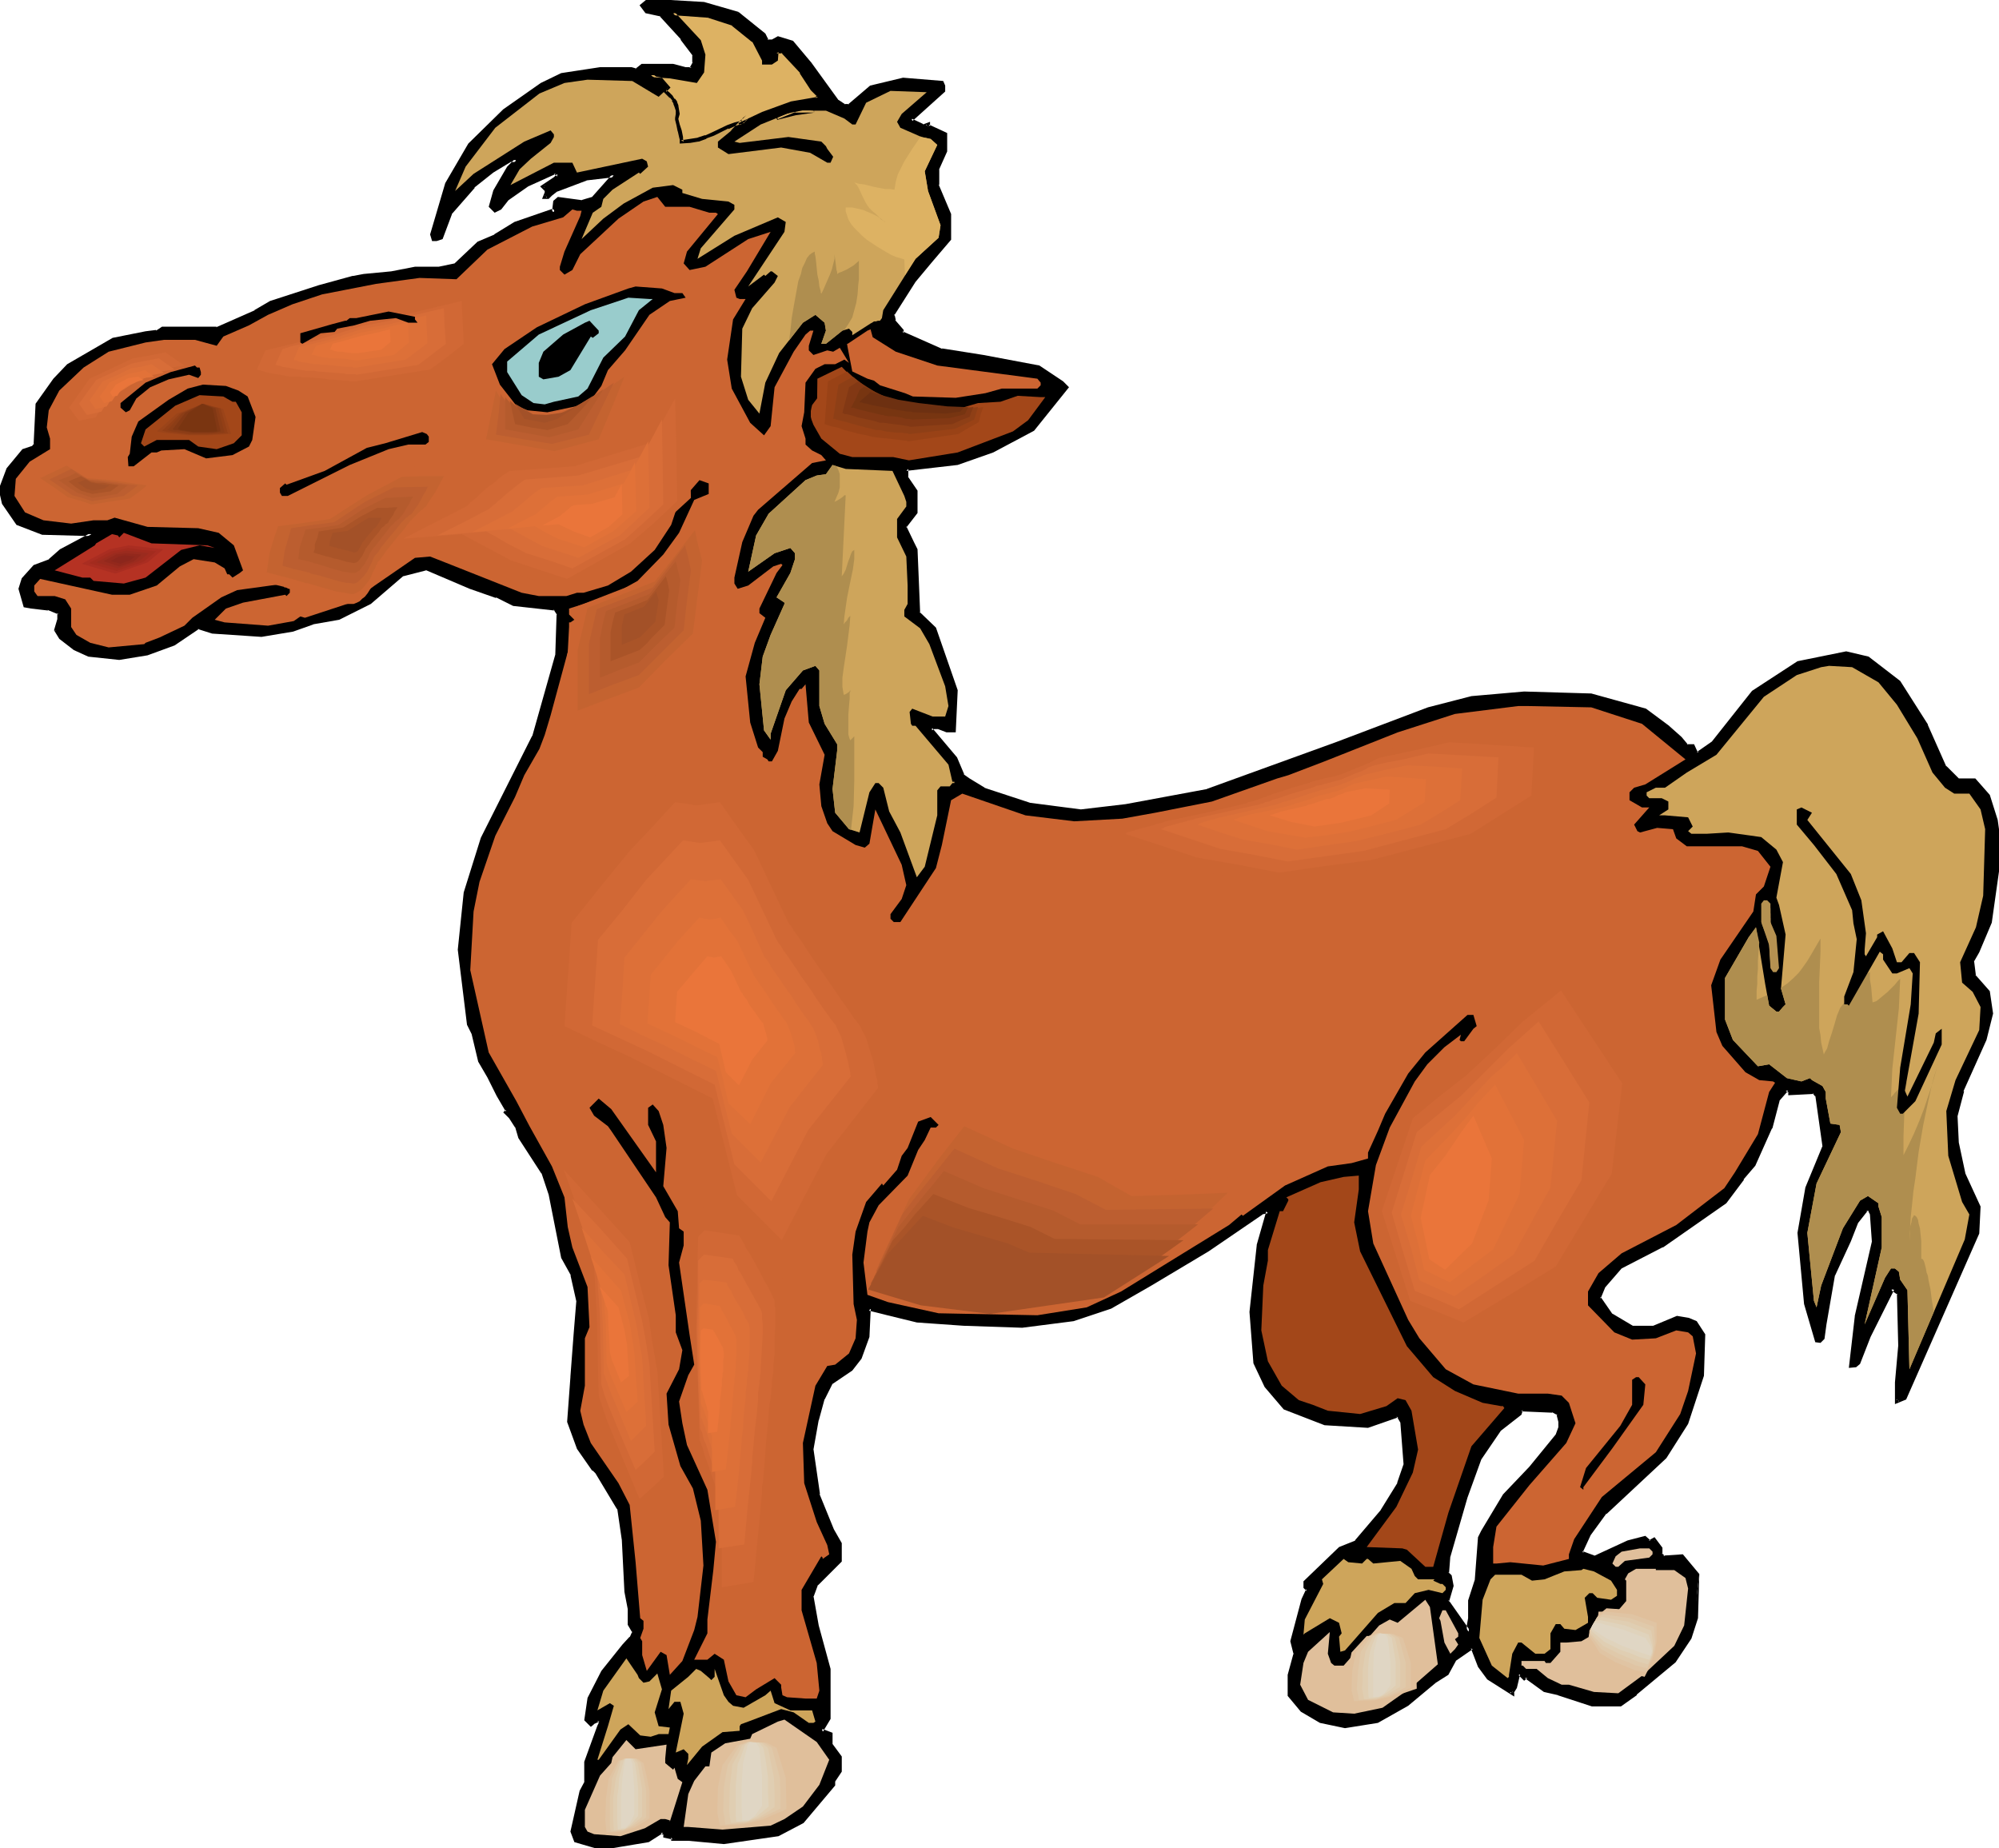
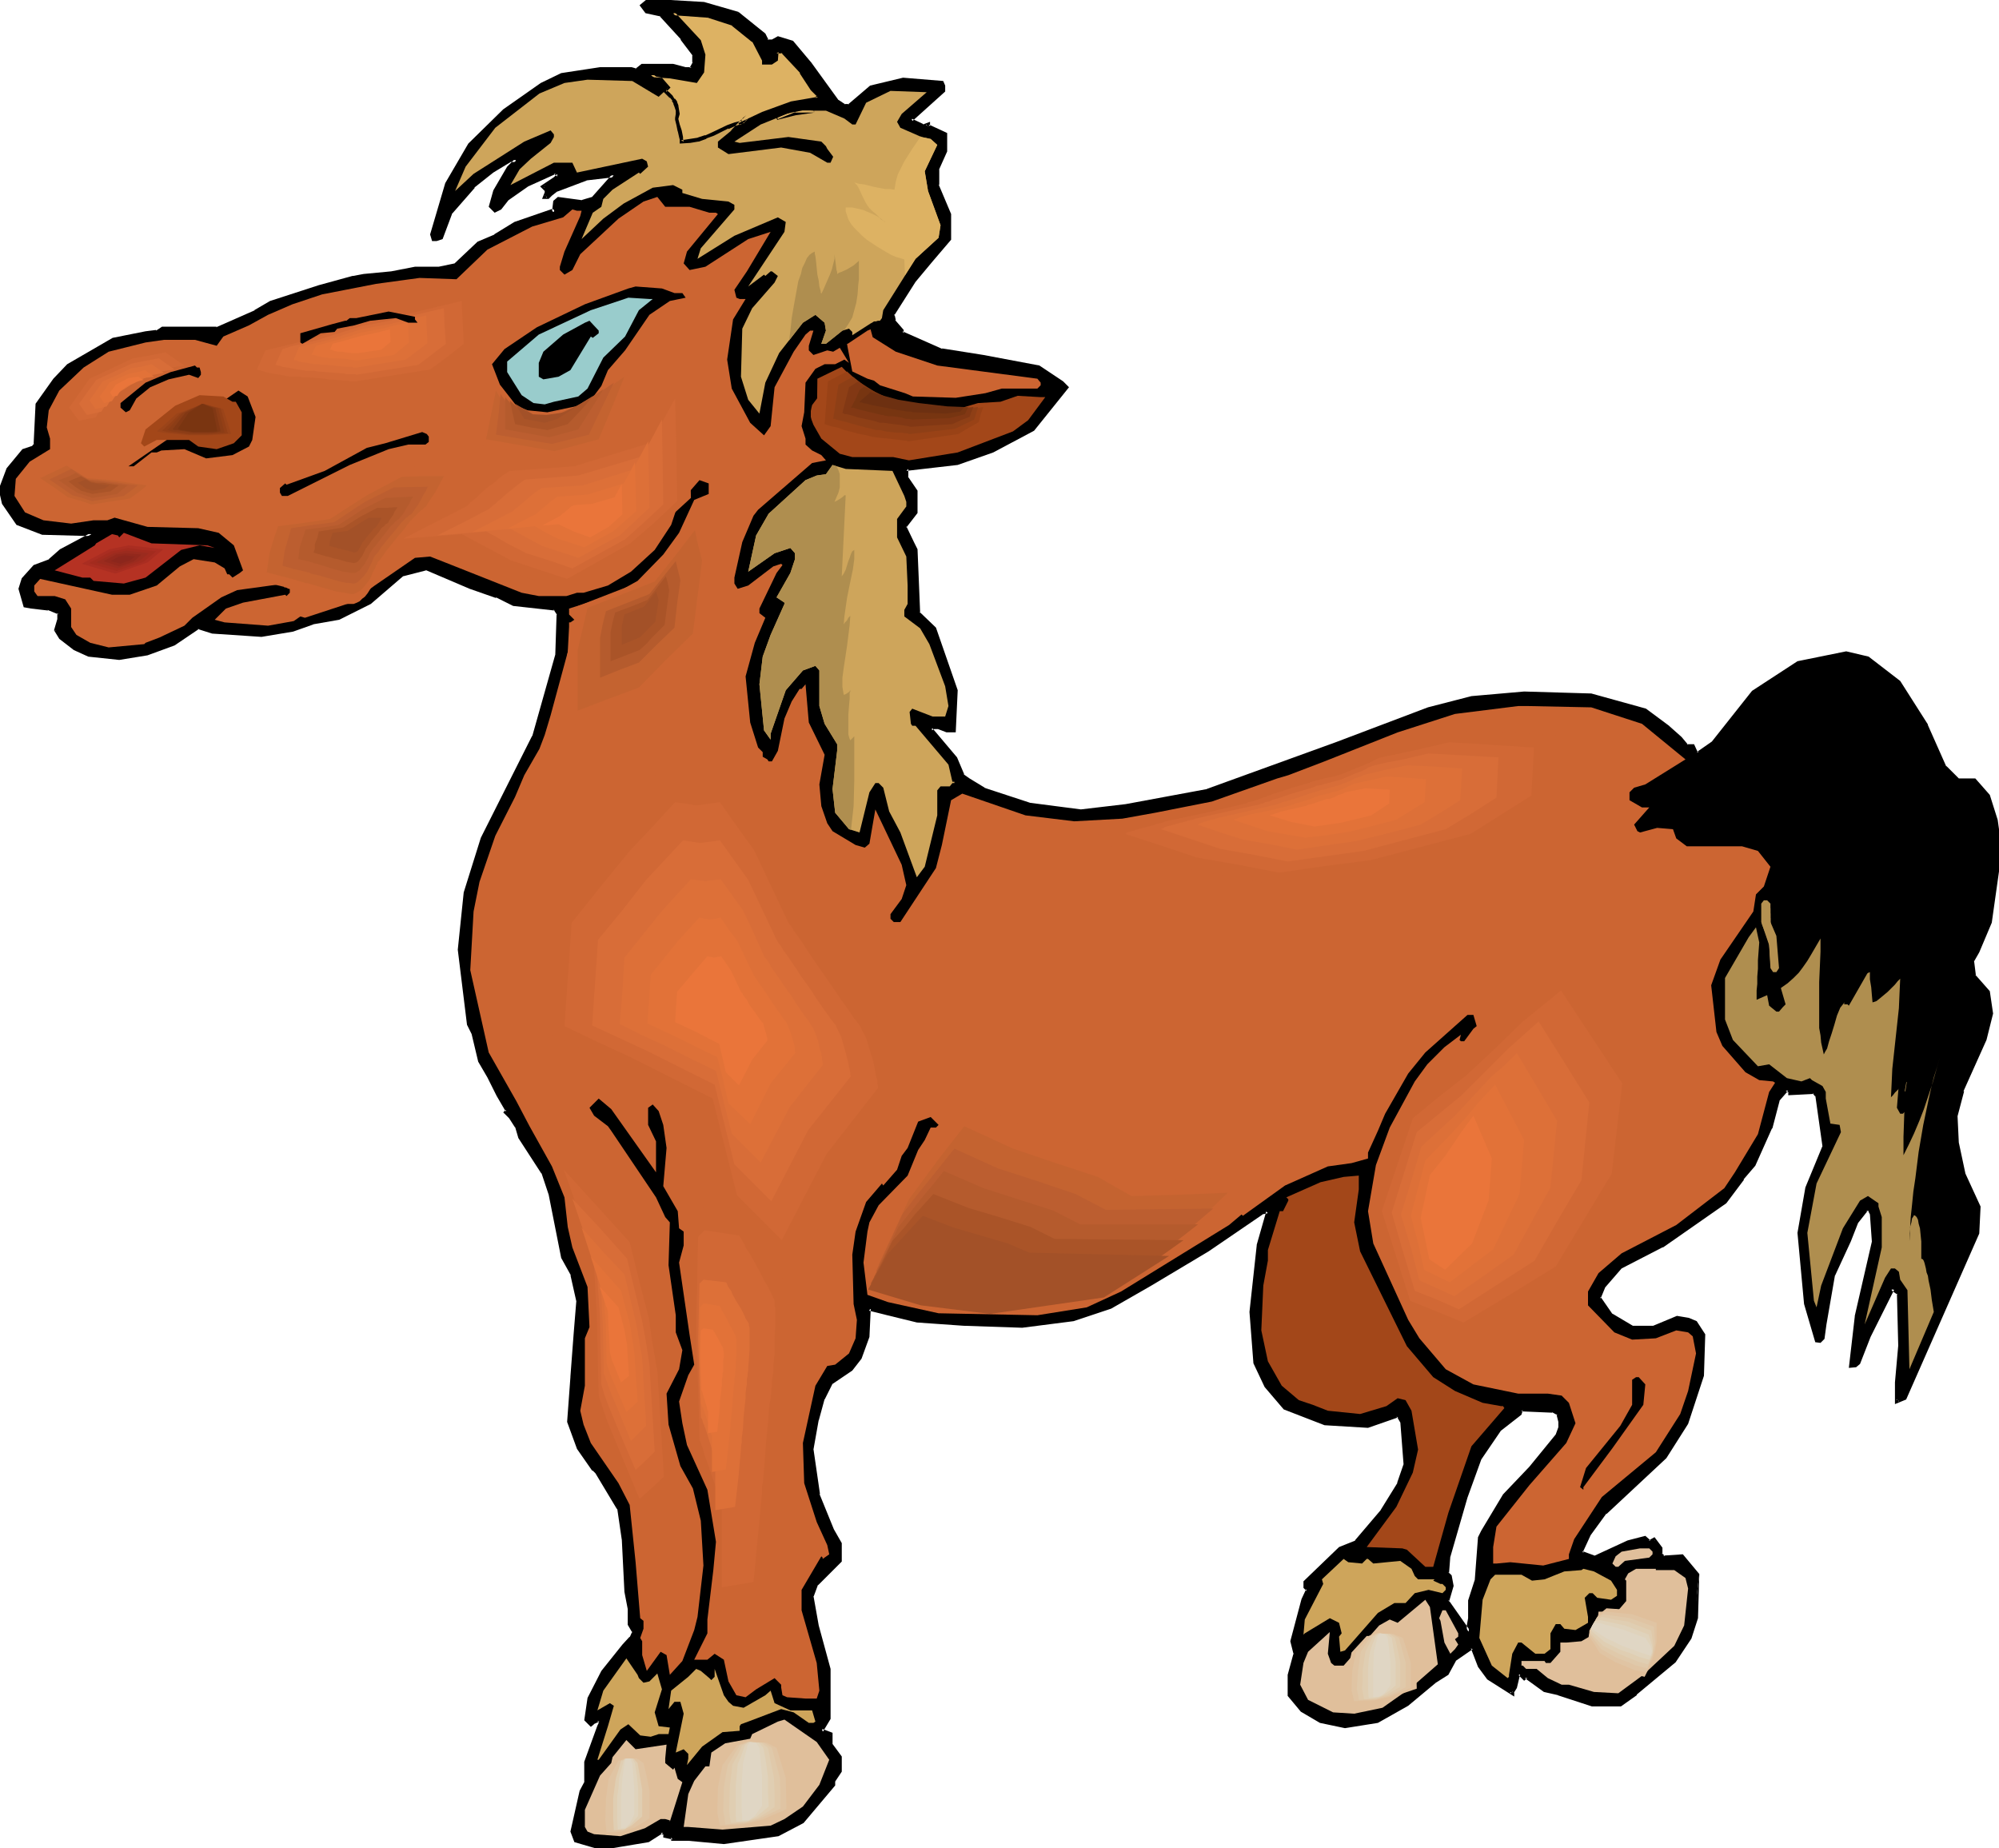
<svg xmlns="http://www.w3.org/2000/svg" fill-rule="evenodd" height="453.386" preserveAspectRatio="none" stroke-linecap="round" viewBox="0 0 3035 2806" width="490.455">
  <style>.brush1{fill:#000}.pen1{stroke:none}.brush2{fill:#cc6532}.brush3{fill:#cea55b}.brush4{fill:#d16835}.brush5{fill:#d86d38}.brush6{fill:#dd7038}.brush7{fill:#e27238}.brush8{fill:#ea753a}.brush10{fill:#a34719}.brush11{fill:#b53223}.brush12{fill:#af8e4f}.brush13{fill:#b59151}.brush14{fill:#e0bf9b}.brush15{fill:#c46330}.brush16{fill:#bc5e30}.brush17{fill:#b55b2d}.brush18{fill:#aa5428}.brush19{fill:#a35128}.brush23{fill:#823814}.brush34{fill:#ddb263}.brush35{fill:#e0c4a3}.brush36{fill:#e0c9aa}.brush37{fill:#e0ceb2}.brush38{fill:#e0d3bc}.brush39{fill:#e0d6c4}</style>
  <path class="pen1 brush1" d="m2366 2147-9-5-47-2-3 7-31 23-30 45-21 58-26 90-2 26 5 4 2 15-7 23 33 47v-10l2-11v-26l10-31 4-65 5-10 33-54 40-42 40-50 5-11v-10l-3-11zM1120 20l40 33 5 9h9l7-4 21 7 26 30 43 59 11 7h7l33-28 49-12 59 5 2 4v8l-49 44 19 10 7-3v3l26 12v25l-12 28v24l19 44v38l-29 33-25 30-33 52 2 9 12 15v4l61 26 63 9 84 17 36 23 7 7-52 64-61 32-54 19-77 9v12l14 22v32l-17 22 12 25 5 10 2 47 2 49 24 23 33 94-2 61h-12l-12-4h-9l-3 2 38 44 10 26 9 7 23 14 70 24 78 10 68-8 124-24 195-70 141-54 65-16 80-7 102 2 82 24 35 26 18 16 10 12h9l5 9 2 2 24-16 61-77 68-45 73-14 33 7 47 37 42 66 28 63 19 19h25l21 24 12 37 5 36-2 42-12 77-19 45-7 14 2 23 21 24 5 33-9 40-35 77-10 38 3 42 9 47 24 49-3 40-110 251-12 5v-28l5-56-2-80-7-5-3-3-35 73-17 41-4 4h-7l9-75 26-113-3-42-4-7h-5l-14 19-12 28-23 51-14 76-3 21-4 4h-5l-16-56-10-108 12-68 26-63-12-78-4-5-36 2v-2l-5-4-14 16-11 42-26 57-17 20-26 36-96 66-63 33-26 30-7 17 19 26 32 18h33l36-14 16 3 12 4 12 19-3 61-23 73-33 51-91 85-24 33-12 26v2l19 7 52-24 26-6 6 6 7-4 10 14v9l5 5 28-2 23 28-2 66-9 30-24 35-58 49-24 17h-42l-52-17-21-4-28-21-3 2-7-7h-2l-5 21-4 7v2l-36-23-14-19-9-25-3-3-25 19-12 21-19 12-42 35-44 26-50 7-37-7-29-17-18-23v-31l9-32-5-19 17-63 7-15-5-4v-8l54-51 24-10 40-47 25-42 10-28-5-66-5-6-2-3-45 16-66-4-60-23-28-34-17-34-7-78 12-101 14-49v-3l-10 3-82 56-87 52-60 35-57 19-77 9-89-2-71-5-44-12-28-7-3 42-12 33-13 17-31 21-12 23-9 33-7 45 9 68 22 54 11 21v26l-35 35-7 18 7 45 19 66v75l-12 19 14 5v16l14 19v21l-10 15v6l-46 56-38 19-82 12-54-5h-23v-2l-12-2v-3l-5-4-21 14-71 11-39-11-5-14 14-62 7-13v-31l19-54 2-3v-4l-2-3-9 5-3 2-7-7 5-32 21-40 31-40 11-12 5-9-7-12v-23l-5-26-4-80-8-47-32-54-5-5-24-32-14-41 5-67 5-66 4-50-9-40-14-26-19-96-11-33-36-53-5-17-9-14-7-7 2-2-13-24-15-28-14-24-9-42-7-14-14-113 9-87 26-82 77-155 36-123 2-62-5-9-63-7-26-12-40-14-68-28-35 9-49 43-48 23-39 7-31 12-47 7-75-5-21-7-37 26-40 14-43 7-46-4-22-10-21-17-7-11 5-16v-10l-16-7-26-2-10-3-7-25 5-15 16-19 24-9 16-14 47-26-75-2-37-14-21-31-6-21 12-31 24-28 14-4 4-5 3-61 26-38 21-21 68-39 49-10 17-2 9-5h82l59-26 24-14 72-24 52-13 16-3 43-5 35-6h37l24-5 35-33 26-12 30-18 56-20 3 3 2-17 5-4 35 4 17-4 32-36-42 5-44 17-10 7-5 4h-4l2-6v-5l-4-5 18-12 5-5-5-4-42 19-31 21-11 14-7 4-7-6 7-24 21-35 11-12h-9l-28 17-28 23-35 40-14 38-8 2h-4l-3-7 24-77 35-59 52-52 56-40 31-14 58-9h47l7 2 10-7h47l19 5h9l4-10V84l-18-26-33-36-21-4-7-10 9-7 84 5 52 14z" />
  <path class="pen1 brush1" d="m2369 2145-11-6-50-2-3 9 1-2-32 24-30 46-21 59-26 89-3 27 6 6-1-1 3 14v-1l-8 24 39 56v-19 1l2-12v-26 1l9-32 5-65v1l4-10v1l33-54 39-42v-1l41-49 5-13v-10l-2-13-6 2 3 12v-1 10-1l-4 11-40 49-40 42-33 55-5 10-5 66v-1l-10 31v27l-2 11v10l5-2-33-47 1 3 7-24-3-16-5-5 1 2 2-26v1l26-90 21-58 30-44-1 1 32-25 2-7-2 2 47 2-1-1 9 5-2-2 6-2z" />
  <path class="pen1 brush1" d="M1119 23v-1l39 33-1-1 6 11h12l8-5-3 1 21 6h-1l26 30 43 59 12 8h9l34-29h-1l49-11h-1l59 4-2-1 2 5v-2 8-2l-52 47 24 11 8-2-4-3v4l28 13-2-2v25-1l-12 29v24l19 46v-2 38l1-2-29 33-25 30-1 1-33 53 3 10 12 15-1-1v5l63 28 64 9 84 16h-1l35 23 7 7v-3l-52 63 1-1-61 33-53 19-80 9v15l15 22-1-1v32l1-1-18 22 13 27 5 10-1-1 3 47 2 50 24 24-1-1 33 94v-1l-2 61 3-2h-12 1l-12-5h-11l-6 4 40 47-1-1 11 27 9 7v1l24 14 71 23 78 10 68-8 125-23 195-70 141-54 65-16 80-7h-1l102 2h-1l82 24-1-1 35 26 18 16v-1l11 13h10l-2-1 4 9 5 5 25-18 62-78v1l67-45-1 1 73-14h-1l33 7-1-1 47 37h-1l42 65 29 64 19 20h27l-2-1 21 24v-1l11 37 5 35-2 42v-1l-12 77h1l-19 45-8 14 3 25 21 25v-2l5 33v-1l-10 40v-1l-35 78-9 38 2 43 9 48 24 49v-1l-3 40 1-1-111 251 2-1-12 4 4 3v-28l5-56-3-81-8-7 1 1-6-5-36 76-17 40-4 4 2-1h-7l3 3 9-74 25-114-2-43-6-9h-7l-15 20-12 28-24 53-14 75-2 21 1-1-5 4 2-1h-5l3 2-16-56-10-108v1l12-68v1l26-64-12-79-7-7-36 3 3 2-1-3-7-7-16 19-12 43 1-1-26 57v-1l-17 21-26 36 1-1-97 66h1l-63 33-27 31-8 18 20 28 33 19h35l36-14h-2l17 2h-1l12 5-2-1 12 18v-1l-2 61v-1l-24 73 1-1-34 52 1-1-91 85-24 33-13 27v5l22 8 53-24 25-6-2-1 8 8 9-6h-4l10 14-1-2 1 11 6 6 29-2-2-2 23 29-1-2-2 66v-1l8-66-25-30-30 2 3 1-5-5 1 2v-10l-12-16-9 5h3l-8-7-27 7-52 24 2-1-19-7 2 3v-2l-1 1 12-26 24-33v1l91-85 33-52 24-73 2-63-13-20-12-5-18-3-36 15h1-33 1l-32-19 1 1-18-26v3l7-17-1 1 26-30 62-32h1l96-67 27-36h-1l18-21 25-56 1-1 11-42-1 1 14-16h-4l5 4-1-2v5l39-2-2-1 4 5v-2l11 78v-1l-26 63-12 69 10 108 17 58 8 1 6-6 3-22 13-75v1l24-52 11-28 15-19-3 1h5l-2-1 4 8-1-2 3 42v-1l-26 113v1l-9 78 11-1 6-5 16-41 36-72h-5l3 3 7 5-1-2 2 80v-1l-5 56v33l17-7 111-252 2-41-23-50-10-47v1l-2-42v1l10-38h-1l35-78 10-40-5-34-22-25 1 2-3-24v2l8-14 19-45 11-78 3-42-5-36-12-38-22-25h-27 2l-19-19v1l-28-63v-1l-42-66-48-37-34-8-74 15-69 45-61 77-23 16h3l-2-2v1l-5-11h-11l2 1-10-12-18-16-1-1-35-26-83-23-102-3-80 7-66 17-140 53-196 71h1l-124 23-68 8-77-10-70-23h1l-23-14-10-7 2 1-11-26-38-45v4l3-2h-2 9-1l13 5h14l3-64-33-95-25-24 1 2-2-49-2-48-5-10-12-25v2l17-22v-34l-15-22 1 1v-12l-3 3 78-9 54-19 62-33 53-66-9-9-36-24-85-16-63-10 1 1-61-27 2 3v-5l-13-15h1l-2-9-1 3 33-52 25-30 29-34v-39l-19-45 1 1v-24l-1 2 13-29v-28l-28-13 2 3v-7l-11 4h2l-19-9 1 4 50-45v-9l-3-7-61-5-50 12-34 29 2-1h-7l2 1-12-8 1 1-42-58-1-1-26-31-23-7-9 5h2-9l2 1-5-10-41-33-2 5z" />
  <path class="pen1 brush1" d="m2572 2456-9 30v-1l-23 36 1-1-59 49-23 17 1-1h-42l-51-16-21-5 1 1-31-23-4 4h4l-8-7h-5l-6 22h1l-5 8v2l4-2-35-23h1l-14-18v1l-10-26-4-5-28 20-12 22v-1l-18 11v1l-43 35-44 25h1l-50 7h1l-37-7h1l-28-16 1 1-19-24 1 2v-31 1l9-33-5-20v2l17-64-1 1 8-16-6-6 1 2v-8l-1 2 54-51h-1l24-9 41-48 25-42 10-30-4-67-6-7-3-4-47 17h1l-66-5h2l-61-23 1 1-28-34v1l-17-35 1 1-7-78v1l12-100 13-50v-7l-13 4-82 57-87 51-61 36 1-1-56 19-78 9h1l-89-2h1l-71-5-44-12-32-7-2 45v-1l-12 33-13 16v-1l-30 22-14 24-9 33-7 46 9 69 22 54 12 21v-1 26-2l-35 36-8 19 7 46 19 66v-1 75-1l-13 22 18 6-2-3v17l14 19v-1 21-1l-10 15v7-1l-46 56 1-1-38 19h1l-82 12h1l-55-6h-23l2 3v-5l-14-2 3 3v-4l-7-7-24 15h1l-70 12h1l-39-12 2 2-5-14v1l14-61v1l7-15v-31 1l19-54-1 1 3-4v-6l-5-5-11 6-3 2h4l-7-7 1 3 5-33-1 1 21-40 31-39 12-12 5-11-8-13 1 1v-24l-5-26v1l-4-80-8-48-33-55-5-5-24-32 1 1-14-41v1l5-67 5-66 4-50-9-40-15-27v1l-18-96v-1l-12-33-36-54 1 1-5-17-10-14-7-8v4l4-4-15-26v1l-14-28v-1l-14-24v1l-10-42-7-14 1 1-15-113v1l10-87 26-82h-1l78-154 35-125 3-63-7-10-64-8 1 1-26-12v-1l-40-14v1l-69-29-36 10-50 43v-1l-47 24h1l-40 6-31 12h1l-47 8-74-6-23-7-38 27 1-1-40 14-42 8h1l-47-5h1l-22-9h1l-21-17 1 1-8-12 1 2h-6l8 13 22 17 22 10 47 5 43-7 41-15 37-25h-2l22 7 75 5 48-8 31-11h-1l40-7 48-24 50-43-1 1 35-9-2-1 68 29 40 14v-1l26 13 63 7-2-2 6 9-1-1-2 62v-1l-35 124v-1l-78 155-26 83-9 87 14 114 7 14 10 42 14 24 14 28 14 24v-3l-4 4 9 9 9 14v-1l5 17 35 54v-1l11 33 19 96 15 27-1-1 9 40v-1l-4 49-5 66v1l-5 68 15 41 23 33h1l5 5-1-1 33 55v-2l7 48v-1l4 80 5 26v24l7 12v-2l-4 9v-1l-11 12-32 40-21 41-5 34 10 10 5-4h-1l9-4-3-1 2 3v-2 4-2l-2 4-20 55v31l1-2-8 15-14 62 6 16 41 12 72-12 22-14h-4l5 4-1-2v5l14 3-2-3v5h26l54 5 83-12 38-20 48-57v-7 1l10-15v-23l-14-19v1-18l-16-6 1 5 12-20v-76l-18-66-8-45v2l7-19v1l36-36v-28l-12-21-22-54 1 1-10-69v1l8-45v1l9-33v1l12-24-1 1 31-21 14-18 12-33 2-43-3 3 28 7 45 11 71 5 89 3 78-10 57-19 61-35 87-52 82-56h-1l9-2-3-3v3-1l-14 49v1l-11 101 6 78 17 36 29 34 62 24 66 4 46-16-3-1 2 2 4 7v-1l5 65v-1l-10 29 1-1-26 42 1-1-40 47h1l-25 10-54 52v10l5 5-1-3-7 15-17 64 5 20v-2l-9 33v32l20 24 29 17 38 8 50-8 46-26 42-35 19-12 12-22-1 1 26-18-3-1 2 3-1-1 10 26 14 19 41 26v-7l-1 2 5-8 5-21-3 2h2l-2-1 9 9 5-4h-4l29 21 22 5h-1l52 17h44l24-17v-1l59-49 24-36 10-31 2-67-8 66z" />
  <path class="pen1 brush1" d="m88 957 5-16v-12l-19-8-26-2-9-2 2 2-7-26v1l4-14v1l16-19-1 1 25-9 16-15h-1l56-30-85-3h1l-38-14 2 2-21-31-5-21v2l12-30h-1l24-28-2 1 15-5 6-6 3-62-1 1 26-37 21-21-1 1 68-40-1 1 50-10 17-2 9-5h-1 82l60-26 24-14h-1l73-24 52-14 16-2 42-5 35-7h37l25-5 36-33h-1l26-11 31-19h-1l56-19-2-1 6 6 3-21-1 1 5-4-2 1 35 4 18-5 38-41-50 5-45 17-9 7-1 1-5 4h2-4l3 3 2-7v-6l-5-6-1 4 18-11 1-1 7-7-9-7-43 19-32 22-11 14-7 4h4l-7-6v2l8-23-1 1 21-35 16-17h-17l-28 17v1l-29 23-36 40-14 39 2-2-7 2h-4l3 2-3-7v2l23-77 35-59v1l52-52h-1l57-40h-1l31-14-1 1 59-10h-1 47l8 3 10-8-1 1h47-1l19 4h11l6-11V83l-19-27-34-36-22-5 2 1-7-9-1 3 9-7-1 1 84 4 51 15 2-5-52-15-86-5-12 10 9 12 23 5-2-1 33 36h-1l19 25-1-1v11l1-1-5 9 3-1h-9l-19-5h-48l-10 8 2-1-7-2h-48l-59 9-31 15-57 40-53 52-35 60-23 78 3 10h7l9-3 15-40-1 2 35-40h-1l29-23 28-17-2 1h9l-2-5-12 12-21 36-7 25 9 9 10-5 11-14 30-21 42-19h-3l5 4v-4l-5 5-21 14 7 7v-2 5-1l-4 10h10l5-5 9-7-1 1 45-17h-1l43-5-3-5-32 36 1-1-17 5h2l-37-5-7 6-2 17 5-1-4-4-58 20-31 19h1l-26 11-36 34 1-1-24 5h1-37l-36 7-42 4-16 3h-1l-51 14-74 24-24 14h1l-59 26 1-1h-83l-9 6v-1l-16 2-50 10-69 40-21 22-27 38-3 62 1-2-4 5 1-1-15 5-24 29-12 32 5 22 22 32 39 15 75 2-1-5-47 25-17 15h1l-24 9-18 20-5 16 8 28 11 2 26 3-1-1 17 7-2-2v10-1l-5 17h6z" />
  <path class="pen1 brush2" d="M1322 500v1l3 11 35 22 63 21 152 20 5 6v4l-5 5h-54l-25 7-45 7-65-2-12-5-38-12-9-7-10-3-23-11-7-36-1-6h1l30-20 5-2z" />
  <path class="pen1 brush3" d="m1113 37 31 25 16 28v5h12l7-5V79h9l29 30 16 26 9 9v5l-40 7-44 17-40 19-28 23v9l16 10 80-10 44 8 26 15h5l4-9-9-12-2-4-7-7-50-7-74 9-8-2 40-26 52-21h47l28 12 12 9h5l16-33 37-18 55 2-38 33-7 12 5 9 32 14 14 3 10 9-19 40 5 30 19 52-3 19-23 21-12 11-49 78-2 12-3 4h-3l-3 1h-3l-3 2-2 1-28 18v-5l-5-5-10 3-25 20h-7l7-20-2-12-14-12-19 12-36 46-21 45-9 47-17-21-11-35 2-73 15-31 34-39 5-10-9-7h-2l-8 7-2-2-24 18 55-83 2-15-12-7-66 28-56 35 5-16 51-59v-7l-9-5-40-4-30-9v-5l-14-7-31 4-44 24-31 23-33 31 17-40 13-9 3-12 14-14 40-26 2 2 12-11-2-8-7-4-99 21-7-15h-28l-66 34 14-24 17-16 30-24 5-9v-4l-5-6-40 17-77 49-28 26 16-37 45-59 67-52 38-16 35-5 68 2 40 24 15-14-12-12-9-3-6-4 29 2 40 7 9-14 2-25-6-22-40-42 54 5 37 12z" />
  <path class="pen1 brush2" d="m1047 314 30 9h10l3 2-47 57-5 18 9 10 24-5 65-42 34-11-36 60-19 28 3 12 5 2h9l-19 31-9 61 7 44 28 52 21 19 10-14 6-59 29-54 18-26 7-6h5l-7 23v7l7 7 21-7 9 2 10-6 14 23-7-5-14 7h-16l-14 7-15 21-2 45-4 21 6 19v9l10 9 14 7 7 8-21 4-82 71-7 9-17 40-12 54v9l5 8 16-5 38-29 12-4 2 2-9 12-26 54v7l9 7-16 38-14 51 7 70 12 38 7 7v7l7 4 2 3h5l9-16 10-49 11-26 12-19h3l6-7 5 58 24 49-8 45 3 33 9 26 8 12 35 21 14 4 7-6 9-52 40 84 7 31-7 21-17 23v7l5 5h10l54-82 9-35 14-68 17-10 96 33 74 9 73-4 50-9 86-17 99-35 17-5 55-21 111-44 87-28 96-12h14l97 2 77 25 66 54-61 38-17 5-7 7v12l19 11h11l-23 26 5 10 4 2 26-7 24 2 5 14 16 12h84l24 7 19 24-10 30-12 12-4 26-50 73-14 39 8 71 9 21 35 40 21 12 21 2 3 2-9 14-17 64-35 58-16 24-73 56-83 43-35 30-16 28v21l40 41 27 11 36-2 31-12 18 3 7 6 5 26-12 57-12 35-37 58-82 68-42 64-8 23v7l-39 10-50-5-21 2h-5v-25l5-31 50-63 56-64 14-30-10-31-11-11-21-3h-45l-68-14-42-23-40-47-17-28-53-116-8-49 12-70 21-57 38-70 19-26 26-26 25-19-2 8 2 2h5l14-19 5-4-5-17h-9l-64 57-26 32-35 61-11 26-15 33v9l-25 7-36 5-65 29-64 46-2-2-19 16-164 101-52 24-75 12-150-3-77-17-31-11-6-49 6-47 3-14 14-26 44-45 16-39 10-15 9-19h8l4-4-12-12-19 7-16 40-9 12-7 21-21 24-2-3-24 28-16 45-5 35 2 75 5 24-2 28-10 23-21 17-12 2-18 30-19 87 2 61 19 59 16 35 3 14-10 7v-2l-2-2-30 51v31l23 80 4 42-4 12h-17l-28-2-7-3-2-12v-4l-10-10-28 17-16 12-14-3-12-21-7-33-14-9-11 9h-20l20-40v-21l9-75 4-43-13-79-31-68-7-33-5-33 14-40 9-16-7-45-16-110 7-26v-21l-7-5-2-26-22-38 5-58-5-35-7-21-9-10-7 5v26l12 25v47l-68-96-19-16-14 14 7 12 21 16 5 7 68 101 14 30 7 8-2 65 11 76v26l10 27-5 29-19 37 3 47 18 63 19 34 12 49 4 68-9 78-5 20-18 47-19 21-5-30-9-5-21 29-7-24v-21l-3-5 5-14v-12l-5-4-7-85-9-87-17-33-42-61-11-28-5-21 7-38v-72l7-17-3-61-23-60-7-31-5-45-19-47-34-61-20-38-42-74-28-125 5-89 9-45 24-70 30-59 14-33 23-40 8-21 9-30 26-96 2-38v-7h2l6-4-8-8v-9l66-21 38-21 39-40 24-33 23-50 22-9v-16l-14-5-33 38-10 30-25 38-36 33-35 21-37 11h-10l-16 5h-42l-26-5-111-44-28-11-23 2-61 42-36 26-70 23-7-2-10 7-39 7-66-5-15-4 17-17 26-9 64-12 2 2 5-5v-6l-7-8-73 10-24 11-44 31-12 12-38 18-21 8-2 2-54 5-28-7-21-12-8-12v-28l-9-14-16-5H57l-5-7v-9l9-10 109 24h27l41-14 35-29 21-11 32 5 15 9 4 9h3l5 5 11-7 5-4-14-38-23-19-31-7-77-2-50-14-11 4h-21l-34 5-42-5-28-12-16-25 2-26 21-26 31-19v-16l-5-17 3-26 16-30 37-35 38-24 56-14 28-4h47l33 9 10-14 39-17 29-16 37-16 45-15 82-16 66-9 56 2 47-45 68-35 47-14 14-12 7 2h7l-2 8-24 54-7 23v5l7 7 12-7 12-24 58-54 38-26 21-7 12 15h37z" />
  <path class="pen1 brush2" d="m377 534 78-19 95-30 79-15 99-24 4 78-60 45-133 21h-4l-4-1h-7l-7-1-8-1-18-1-19-2-18-1-8-1h-7l-6-1h-12l-10-2-22-4-10-2-5-1-7-2-3-1h-2l15-35z" />
  <path class="pen1 brush4" d="m403 532 33-8 33-8 40-13 40-13 34-6 34-7 84-20 3 65-25 20-26 19-113 18h-7l-5-1h-6l-7-1-16-1-15-2-16-1h-7l-6-1h-15l-9-2-19-3-8-2-7-2-3-1h-2l-1-1h-1l13-29z" />
  <path class="pen1 brush5" d="m429 530 13-4 13-3 28-7 66-21 28-5 28-6 69-16 1 27 2 27-21 16-21 16-94 15-2-1h-13l-5-1-13-1-13-1-13-1-5-1h-12l-6-1-7-1-16-3-7-1-6-2h-2l-2-1h-1l11-24z" />
  <path class="pen1 brush6" d="m454 527 21-5 21-5 52-17 22-4 22-4 28-7 27-6 2 42-33 25-37 6-37 6h-5l-3-1h-8l-10-1-20-2h-8l-3-1h-7l-6-1-12-2-6-1-4-2h-3l-1-1 8-19z" />
  <path class="pen1 brush7" d="m480 525 30-8 19-6 19-6 32-6 20-5 20-4v15l1 15-23 19-54 8h-6l-6-1-7-1-15-1h-10l-3-1h-4l-9-2-4-1-4-1h-3l7-14z" />
  <path class="pen1 brush8" d="m505 522 19-5 24-7 20-4 24-6 1 19-14 12-34 5h-12l-9-1-4-1h-7l-5-1-5-2h-2l4-9z" />
  <path class="pen1 brush1" d="M1024 445h12l5 7-24 5-31 21-37 54-26 30-10 24-18 24-7 4-57 12-30-3-17-7-25-32-12-31 19-23 49-33 73-35 66-24 11-3 40 3 19 7z" />
  <path class="pen1" style="fill:#9cc" d="m991 454-21 17-21 40-33 32-24 47-14 12-37 8-14 4-17-2-18-12-22-35v-16l48-41 79-37 57-19 32 2h5z" />
  <path class="pen1 brush1" d="m630 485 4 5h-14l-19-7-39 4-24 7-26 5-4 5-21 2-28 16-3-2v-14l49-14 19-5h2l5-4h10l49-10 40 8v4zm279 21-9 7-3-2-31 51-18 10-23 4-7-4v-21l7-17 30-26 33-18 7-3 14 15v4z" />
  <path class="pen1 brush1" d="m857 553-19 7h-4l-3-2 10-19 33-28 4 5-21 37zm-554 5 2 7v4l-4 5-14-5-31 7-28 12-21 17-10 18-6 3-8-7v-7l38-31 38-16 37-10 3 3h4z" />
  <path class="pen1 brush10" d="m1287 597 72 11 65 14 37-3 24-7 34-2 26-9 35 2h7l-26 35-23 17-84 32-74 12-24-5h-62l-19-5-28-23-12-21-3-8-1-4v-9l1-5 1-4 3-4 3-4 3-4 5-3 6-2 7-2h17l10 1z" />
-   <path class="pen1 brush1" d="m362 593 14 9 12 31-5 35-5 10-25 13-40 5-33-14-35 2-7 3h-8l-27 21h-8l-1-14 3-5 3-26 10-23 46-33 29-17 23-6 35 2 19 7z" />
+   <path class="pen1 brush1" d="m362 593 14 9 12 31-5 35-5 10-25 13-40 5-33-14-35 2-7 3h-8l-27 21h-8z" />
  <path class="pen1 brush10" d="M353 610h5l9 16v35l-12 12-26 9-28-4-14-10h-49l-19 10-5-5 7-21 45-36 37-16 36 2 14 8z" />
  <path class="pen1 brush1" d="m1404 645 49-3 5 5v5l-37 7-90-7-7-5-2 2-23-9v-14l9-5 19 12 77 12zm-753 18v8l-5 4h-26l-30 7-59 24-94 47h-9l-3-5v-7l8-7 2 2 58-21 64-35 28-7 56-17 7 3 3 4z" />
  <path class="pen1 brush3" d="m1355 715 18 38 3 9v7l-14 19v28l14 29 2 44v28l-5 9v10l24 18 14 24 24 64 5 30-5 16h-19l-31-12-4 5 2 18 2 3h5l50 59 6 26h3v2h-3l-4 5h-14l-5 6v38l-19 78-12 16-25-68-17-32-9-36-7-7h-5l-9 14-15 61-16-5-21-25-4-36 7-58v-10l-19-31-8-27v-54l-6-7-19 7-26 30-23 66v9l-10-14-7-70 5-42 12-33 21-47v-2l-12-8 21-37 7-21v-9l-7-8-24 8-40 28 12-55 19-33 56-51 17-7 14-2 10-14 20 6 71 3z" />
  <path class="pen1 brush11" d="m315 828 11 4-23-4-28 7-54 42-33 9-46-4-5-5h-12l-42-11 61-38 2-3 24-14 9 2 2 3 7-7 42 16 85 3z" />
-   <path class="pen1 brush3" d="m2852 1036 28 34 31 51 23 52 19 23 14 9h23l17 24 7 30-3 101-11 48-24 53 3 31 16 14 12 23-2 35-36 76-14 47 3 68 21 70 11 19-7 38-84 197-3-120-11-16-2-12-6-5h-6l-9 14-31 71 26-117v-46l-5-16v-5l-16-11-12 7-26 42-33 87-7 33-4-10-10-103 14-75 37-78-2-11-14-2-7-38v-10l-5-9-16-9-3-3-13 5-22-5-27-21-17 3-38-40-12-31v-63l36-62 11-15 14 86 6 33 11 9h4l6-7 4-4-7-24 7-82-10-45-4-11 10-54-10-19-23-19-50-7-33 2h-23l-5-4 7-7-7-14-35-3h-9l14-9v-12l-10-5h-19l-4-4v-5l14-7h14l33-23 45-27 72-88 50-33 37-12 12-2 35 2 40 23z" />
  <path class="pen1 brush12" d="m2936 1992-37 87-3-120-11-16-2-12-6-5h-6l-9 14-31 71 26-117v-46l-5-16v-5l-16-11-12 7-26 42-33 87-7 33-4-10-10-103 14-75 37-78-2-11-14-2-7-38v-10l-5-9-16-9-3-3-13 5-22-5-27-21-17 3-38-40-12-31v-63l36-62 11-15 5 23-2 27v13l-1 12v11l-1 10v14l16-7 3 16 11 9h4l6-7 4-4-7-24v-1l10-7 9-8 8-8 6-8 7-10 6-10 7-12 7-12v20l-1 23-1 23v70l2 11 1 11 2 9 2 9 2-4 3-5 3-11 4-12 4-13 4-14 5-12 4-5 4-5 4-4 5-3 1-4 2-4 3-4 2-1 1-1 1-2 1-2 6-10 1-3 1-2 9-4v11l2 12 1 12 1 11 6-2 5-4 12-10 11-11 4-5 4-4-1 22-1 23-5 46-5 46-1 22-1 21 1-1 2-2 3-4 4-4 4-4 4-4 3-3 1-1h2l-2 13-1 13-1 28-1 29v28l8-16 8-17 8-19 7-18 13-39 11-39-4 14-5 16-4 16-4 18-4 19-4 19-7 41-5 40-3 20-2 20-2 19-1 18-1 17v15-14l1-11v-10l2-7 1-6 2-3 1-2 2 1 2 2 2 4 1 6 2 7 1 10 1 10v27l1-1 1 1 1 1 1 2 1 3 1 4 1 4 1 6 2 5 1 7 3 14 2 16 3 18z" />
  <path class="pen1 brush1" d="m2744 1245 66 82 16 40 7 50-2 25v7l2 3 17-29v-4l9-5 14 26 7 21h7l12-14h7l9 14-2 78-21 117 4 9 40-82 3-14 9-7v24l-40 86-19 19h-4l-5-9 5-61 16-96 3-47-5-8-19 8h-7l-14-21v-8l-5-4-47 82-2-2h-5v-12l14-37 5-50-5-24-2-20-24-55-34-44-26-31v-23l7-3 16 8-7 11z" />
  <path class="pen1 brush13" d="M2688 1372v28l9 21 4 49-4 6h-5l-4-6-2-35-12-35v-28l4-5h5l5 5z" />
  <path class="pen1 brush13" d="M2688 1379v24l7 18 2 21 2 21-4 5h-3l-4-5-1-15-1-15-5-15-6-15v-24l3-1 2-2h4l2 2 2 1z" />
  <path class="pen1 brush13" d="M2688 1387v19l3 8 3 7 3 35-3 3h-3l-3-3-1-12-1-13-4-12-3-7-2-6v-19l4-4h3l4 4z" />
  <path class="pen1 brush13" d="M2688 1394v16l5 11 2 27-1 2-1 1h-3l-2-3-2-19-3-9-3-10v-16l1-1 2-2h2l3 3z" />
  <path class="pen1 brush13" d="M2688 1401v12l4 8v10l1 10-1 2h-2l-1-1-1-1-1-7v-7l-3-7-2-7v-12h1l1-1h2l2 1z" />
  <path class="pen1 brush13" d="M2688 1409v7l2 5 1 13-1 1h-1l-1-1-1-9-3-9v-7l1-1h1l2 1z" />
  <path class="pen1 brush10" d="m2056 1856 9 44 71 144 40 47 33 21 42 18 28 5h3l2 3-50 58-35 101-23 82h-12l-28-26-7-2-54-2 45-61 25-52 8-35-10-59-9-16-12-3-17 12-40 12-49-5-23-9-21-7-26-22-21-37-10-47 3-68 7-38v-16l18-59h5l8-16v-2l-3-3 52-23 35-8 23-2v21l-7 50z" />
  <path class="pen1 brush1" d="m2498 2102-3 31-47 66-44 59v4l-5-4 9-29 52-64 18-32v-38l6-4h4l10 11z" />
  <path class="pen1 brush14" d="M2509 2356v4l-5 5-37 5-10 9h-4l-5-5 5-11 9-7 28-5h14l5 5z" />
  <path class="pen1 brush3" d="m2068 2374 7-7h2l8 7 41-4 17 12 5 11 5 5h25l-2 2 11 5h3l5 5v4l-5 5-21-5-21 5-14 15h-17l-25 15-50 57-7 2-2-23 4-5-4-16-14-7-38 23-2 2 2-23 28-54-2-7 33-31 7 5 21 2zm378 26 9 14v9l-9 6-21-3-7-7h-5l-7 7 5 29v9l-19 11-17-2-6-7h-7l-8 14v24l-9 7h-14l-21-17h-5l-9 17-5 32v3l-2 2-24-19-19-42 5-58 12-31 7-7h40l16 9 19-2 30-12 26-2 3-2 16 4 26 14z" />
  <path class="pen1 brush14" d="M2514 2384h28l17 12 4 16-6 56-15 31-47 44-38 28-37-2-38-11h-11l-21-10-17-14h-16l-5-5h-2v-7h35l2 3h7l15-17v-14h9l23-2 12-7 12-19 2-19h24l6-2 12-14v-31l-2-2 5-9 12-7h30v2zm-331 143-40 35-44 31-43 9-32-2-38-19-12-23 5-33 7-17 33-30-3 33 5 14 5 4h14l54-61 16-9 12 5 42-35 7 11 12 87zm31-47v5l-5 4 5 8-5 7-7 7-9-17-6-33-2-4 5-12h5l19 35z" />
  <path class="pen1 brush3" d="m970 2548 7 7 9-2 12-12 7 24-11 35 6 21 17 2-2 10h-15l-12 4-16-2-18-17-12 8-33 46h-2l16-51 9-31-6-4-19 11 9-30 35-49 17 25 2 5zm107 0 3 3 5-5v-12l14 40 7 10 7 6 16 3 33-19 8-7 6 19 24 11h33l5 17-3 2h-7l-23-16-19-5-50 19-11 4-2 3v7l-26 2-31 22-23 28 2-10v-7l-7-7-12 5 12-59-5-18h-9l-9 11 4-28 26-21 12-12 7 3 13 11z" />
  <path class="pen1 brush14" d="m1259 2672-15 38-25 33-28 19-21 10-73 6-52-4h-7l7-50 9-20 17-22h6l3-21 21-14 38-7 3-7 39-19 10-3 49 34 19 27zm-247-23-2 21v7l12 10 2-3 5 17 7 5-19 60v-2l-7-2h-7l-24 14-37 12-40-3-10-4-4-7v-26l23-52 17-19 2-9 21-26 14 14 47-7z" />
  <path class="pen1 brush2" d="m752 702 113-9 138-41 42-80 4 184-83 76-114 62-100-33-88-46-105 8 113-58 1-1 2-2 4-4 5-4 6-5 6-5 29-24 7-6 6-4 5-4 4-3 3-1h2z" />
  <path class="pen1 brush4" d="m776 715 96-7 58-18 59-18 18-34 18-33 2 78 1 78-35 33-36 31-48 27-48 27-85-28-75-40-89 7 96-49 1-1 2-2 3-3 4-3 5-4 5-5 12-11 13-9 5-5 5-4 5-3 4-3 2-1h2z" />
  <path class="pen1 brush5" d="m799 728 40-3 39-3 97-29 15-28 15-28 2 129-29 27-29 26-80 44-35-12-35-11-31-16-15-9-15-8-74 6 40-20 40-21v-1l2-1 3-3 3-2 4-4 5-4 9-8 10-8 5-4 4-3 4-3 3-2 2-1h1z" />
  <path class="pen1 brush6" d="m823 741 62-4 76-24 23-43 2 101-45 42-63 34-55-18-48-26-58 5 31-16 31-16 1-1 1-1 2-2 3-2 7-6 7-6 8-7 7-5 3-2 3-2 1-1h1z" />
  <path class="pen1 brush7" d="m847 754 45-3 55-17 9-16 8-16 1 37 1 37-17 15-17 15-45 25-40-13-18-9-17-10-42 4 23-12 22-11 1-1v-1l2-1 2-2 5-4 6-5 5-5 5-3 2-2 2-1 1-1h1z" />
  <path class="pen1 brush8" d="m871 767 28-2 34-10 11-20 1 46-21 19-28 16-25-9-23-11-25 2 28-15 1-1 2-2 3-2 7-6 3-3 3-1 1-1z" />
  <path class="pen1 brush2" d="m1070 781-71 92-121 47-17 75v109l108-42 97-96 17-130-13-55z" />
  <path class="pen1 brush15" d="m1055 805-30 39-31 39-102 40-15 64v92l47-18 46-17 41-42 41-40 7-56 7-55-6-23-5-23z" />
-   <path class="pen1 brush16" d="m1040 828-49 64-43 17-42 16-12 53v76l38-15 38-14 34-34 34-34 5-45 6-46-4-19-5-19z" />
  <path class="pen1 brush17" d="m1026 852-20 25-20 25-33 13-33 13-5 20-4 21v60l30-12 29-11 27-27 27-26 4-36 5-36-7-29z" />
  <path class="pen1 brush18" d="m1011 875-28 36-25 10-24 9-4 15-3 15v44l44-17 10-9 9-10 19-19 7-53-2-10-3-11z" />
  <path class="pen1 brush19" d="m996 898-18 23-30 12-4 18v28l27-11 24-24 5-33-4-13z" />
  <path class="pen1 brush10" d="m230 656 34-27 45-16 34 8 14 39-40 2h-35l-42-4-10-2z" />
  <path class="pen1" style="fill:#9b4419" d="m238 655 15-13 15-14 41-15 30 8 6 19 6 19-35 2h-31l-38-4-4-1-5-1z" />
  <path class="pen1" style="fill:#933f16" d="m246 654 14-13 13-13 36-15 13 4 13 3 11 38-31 2h-28l-8-1-8-1-17-2-8-2z" />
  <path class="pen1" style="fill:#8c3d16" d="m254 653 23-26 15-7 16-7 23 7 5 18 5 19-14 1-14 1h-24l-14-2-14-2-3-1-4-1z" />
  <path class="pen1 brush23" d="m262 652 19-25 26-14 20 7 8 35-11 2h-32l-24-4h-3l-3-1z" />
  <path class="pen1" style="fill:#7a3511" d="m270 651 16-24 21-14 16 7 7 35-19 1h-17l-20-3-4-2z" />
  <path class="pen1 brush2" d="m745 587 29 59 84 3 71-62 34-25-37 113-80 21-122-21 21-88z" />
  <path class="pen1 brush15" d="m753 593 28 49 71 4 63-51 33-23-19 47-20 48-67 18-52-9-52-9 15-74z" />
  <path class="pen1 brush16" d="m760 598 28 41 30 1 29 2 54-39 15-11 16-11-38 79-28 7-28 7-43-7-42-7 4-31 3-31z" />
  <path class="pen1 brush17" d="m767 603 14 16 14 17 46 2 23-14 22-14 15-9 15-10-19 31-19 30-22 6-22 6-67-12v-49z" />
  <path class="pen1 brush18" d="m774 608 14 13 14 11 33 2 19-8 18-8 15-8 14-9-19 22-20 21-31 9-25-4-24-5-8-36z" />
  <path class="pen1 brush19" d="m782 613 27 16 21 1 27-4 29-15-40 25-19 6-31-6-14-23z" />
  <path class="pen1 brush2" d="m89 625 37-52 77-37 59-10 34 23-39 7-54 25-47 31-19 30-31 7-17-24z" />
  <path class="pen1 brush4" d="m105 619 31-44 66-31 24-4 25-5 29 20-33 5-23 12-22 10-41 26-16 26-12 2-13 3-15-20z" />
  <path class="pen1 brush5" d="m120 613 26-36 54-25 20-4 21-4 24 17-28 4-18 9-19 9-17 11-16 10-7 11-6 10-22 5-12-17z" />
  <path class="pen1 brush6" d="m136 608 20-29 21-9 22-11 15-2 16-4 19 13-21 4-29 14-27 17-10 16-17 4-9-13z" />
  <path class="pen1 brush7" d="m151 602 8-10 7-11 15-7 16-7 12-2 11-3 7 5 7 5-16 2-21 11-9 6-10 6-4 6-4 6-12 3-3-5-4-5z" />
  <path class="pen1 brush8" d="m167 596 9-12 19-10 15-2 8 5-9 2-14 6-12 8-5 8-7 1-4-6z" />
  <path class="pen1 brush2" d="m401 797 92-13 67-43 62-32 76-3-1 1-1 2-1 3-2 3-2 5-3 4-6 11-7 11-6 10-3 5-4 3-2 3-3 2-3 2-4 4-5 5-6 6-6 7-7 8-13 17-13 16-5 7-5 7-5 6-3 4-2 3h-1v3l-2 3-1 4-3 4-2 5-6 10-7 11-4 5-4 3-4 4-4 2-5 2h-10l-7-1-7-2-7-1-34-9-15-5-7-2-6-2-6-1-4-2h-2l-1-1-50-12 5-33 15-49z" />
  <path class="pen1 brush15" d="m422 799 39-5 40-6 28-18 28-18 53-28 32-1h32l-1 2-1 2-2 3-4 8-5 9-6 9-6 9-2 4-3 2-3 3-2 1-2 2-3 3-5 5-5 5-5 6-5 7-12 14-11 14-5 6-4 6-3 4-3 4-2 2-1 1v2l-2 2-1 4-4 7-4 10-6 8-7 8-4 3-4 2-4 2h-4l-5-1-5-1-6-1-7-1-28-8-13-4-6-1-6-2-4-1-3-1-2-1h-1l-42-11 4-28 6-21 7-21z" />
  <path class="pen1 brush16" d="m442 802 33-5 32-4 47-31 44-22 52-1-1 1-1 2-1 3-4 6-4 8-4 7-5 7-4 6-2 2-2 1-2 2-3 2-4 4-4 4-8 10-10 12-9 11-4 5-3 5-3 4-3 3-1 2-1 1v1l-1 2-1 3-3 6-4 8-5 7-6 6-3 3-3 2-3 1h-3l-4-1h-5l-10-2-24-7-10-3-6-1-4-1-3-2h-3l-1-1h-1l-18-4-17-5 3-22 10-35z" />
  <path class="pen1 brush17" d="m464 804 25-3 25-4 19-12 18-12 34-17 21-1 21-1v1l-1 1-2 3-2 5-4 6-7 12-4 4-1 2-2 1-1 1-3 2-2 3-4 3-7 9-14 18-3 4-3 3-2 3-2 3-1 1v1l-1 1-1 4-3 5-3 6-4 5-4 5-5 3-2 1h-6l-4-1-8-1-18-5-9-3-7-2-3-1-2-1h-2l-13-4-14-3 2-18 9-27z" />
  <path class="pen1 brush18" d="m484 807 37-6 27-17 25-13h15l15-1v1l-2 3-2 3-2 5-6 8-2 4-3 2h-1l-1 2-5 4-4 6-6 7-5 6-4 6-2 2-1 2-1 1-1 1-1 3-2 4-2 4-3 4-3 4-3 2-4 1-5-1-6-1-13-4-6-1-6-2-4-1h-1l-10-3-10-3 2-6v-7l4-10 2-9z" />
  <path class="pen1 brush19" d="m505 809 23-3 17-11 15-9h19v1l-1 2-3 5-3 5-2 2-1 1-2 1-2 3-7 8-3 4-3 4-2 2v1l-1 1v1l-3 5-3 5-2 1-3 1-3-1-4-1-8-2-4-1-3-1h-3l-1-1-12-3 1-8 4-12z" />
  <path class="pen1 brush11" d="m113 857 49-26 35-6 62 6-28 23-58 20-60-17z" />
  <path class="pen1" style="fill:#aa2d21" d="m124 856 42-22 29-6 53 6-24 20-49 17-51-15z" />
  <path class="pen1" style="fill:#a32b1e" d="m135 855 34-18 12-2 13-3 22 3 21 2-9 8-10 8-41 14-42-12z" />
  <path class="pen1" style="fill:#9b2b1e" d="m146 854 13-7 14-7 19-4 17 2 17 2-7 6-8 6-32 11-33-9z" />
  <path class="pen1" style="fill:#93281c" d="m157 852 19-10 8-1 7-1 12 1 12 1-11 10-11 4-12 4-12-4-12-4z" />
  <path class="pen1" style="fill:#8c261c" d="m168 852 12-7 9-2 16 2-8 6-14 5-15-4z" />
  <path class="pen1 brush2" d="m93 702 37 22 45 4 62 9-29 23-69 11-43-13-50-34 47-22z" />
  <path class="pen1 brush15" d="m101 707 31 19 38 3 53 8-12 10-14 10-58 9-18-6-18-5-21-15-21-14 40-19z" />
  <path class="pen1 brush16" d="m108 712 26 16 16 1 15 2 44 6-10 8-11 8-48 8-15-5-15-4-35-24 33-16z" />
  <path class="pen1 brush17" d="m115 718 10 6 11 5 24 3 34 5-8 6-8 7-38 6-23-8-14-9-14-10 14-5 12-6z" />
  <path class="pen1 brush18" d="m123 723 7 4 7 4 9 2h10l24 4-12 9-14 2-14 2-17-5-9-6-10-8 9-4 10-4z" />
  <path class="pen1 brush19" d="m130 728 9 5 11 2 16 2-8 5-17 3-10-3-13-9 12-5z" />
  <path class="pen1 brush10" d="m1241 575 37-18 56 58 53 6 72 4 41-7-7 27-33 22-81 13h-8l-7-1-10-1-21-2-9-1-8-1-3-1-5-1-5-1-6-2-25-7-12-3-6-2-5-2-4-1-3-1h-2l1-78z" />
  <path class="pen1" style="fill:#994216" d="m1257 579 29-15 53 49 25 3 25 3 32 2 33 3 10-2 10-1 19-3-4 11-3 12-16 9-15 9-75 11h-2l-2-1h-3l-7-1-8-1-19-2-9-1-7-1-3-1-4-1-11-2-23-6-11-4-6-1-4-1-3-1-3-1-2-1h-1l5-65z" />
  <path class="pen1" style="fill:#8e3f16" d="m1273 584 22-12 51 40 22 2 22 3 60 5 18-2 17-2-6 19-29 14-34 4-34 4h-2l-2-1h-2l-7-1h-8l-17-2-8-2h-6l-3-1-4-1-9-2-22-6-10-3-5-1-4-1-3-1-3-1h-2l8-52z" />
  <path class="pen1 brush23" d="m1289 588 14-9 49 31 20 3 20 2 27 3 27 3 32-3-3 7-3 8-13 5-13 6-63 4h-1l-4-1-6-1-7-1-16-2-7-1h-6l-3-1-3-1-8-2-19-4-9-3-8-2h-3l-2-1-2-1 10-39z" />
  <path class="pen1" style="fill:#773511" d="m1305 592 7-5 46 22 35 4 13 2 12 1 24 3 28-1-5 11-24 6-56 2h-1l-3-1h-6l-6-2-14-2h-6l-6-1-2-1h-3l-8-2-17-4-8-2-7-2-2-1h-4l7-13 6-14z" />
  <path class="pen1" style="fill:#6d3011" d="m1321 596-1-1 44 12 31 5 43 5 26 1-6 7-22 3-49-2h-1l-3-1h-5l-6-1-12-2-6-1-4-1-5-1-6-1-16-3-7-2-6-1-2-1h-2l-1-1 16-14z" />
  <path class="pen1 brush2" d="m1049 1165-37-6-80 86-105 129-12 186 117 55 148 74 43 172 80 80 80-154 92-117v-4l-1-4-1-6-1-7-2-8-2-9-2-9-5-19-6-19-4-10-4-8-4-7-4-7-2-3-4-4-3-4-3-5-9-12-9-13-10-14-10-15-21-31-10-15-10-14-9-13-8-12-3-5-3-5-3-4-2-3-2-3-1-2-1-1v-1l-62-129-62-86-43 6z" />
  <path class="pen1 brush4" d="m1057 1223-17-3-15-2-34 37-34 36-45 55-44 55-11 157 50 24 50 23 125 63 37 147 34 34 34 34 68-131 78-100v-3l-1-4v-5l-2-6-1-6-3-16-5-16-5-17-3-7-4-7-3-7-4-5-2-3-3-3-5-8-7-10-8-11-8-12-9-13-18-26-9-13-8-12-7-11-7-10-6-8-2-4-2-3-2-2-1-2v-1h-1l-52-110-26-36-26-37-36 5z" />
  <path class="pen1 brush5" d="m1063 1280-13-2-13-2-56 60-36 46-37 45-9 130 41 19 41 19 104 52 30 121 56 56 56-108 65-82-1-2v-3l-1-5-1-4-1-6-3-12-4-14-4-14-6-12-2-5-4-5-4-5-4-6-6-8-6-9-7-10-7-11-15-21-7-11-7-10-6-9-6-8-4-7-4-5-1-2-1-1v-1l-1-1-43-91-43-60-15 2-15 2z" />
  <path class="pen1 brush6" d="m1070 1338-21-3-43 47-58 72-3 51-4 50 32 16 33 15 40 20 41 20 12 48 12 47 44 44 44-84 51-65-1-2v-2l-1-3v-4l-1-5-3-10-2-10-4-11-4-9-3-4-2-4-3-4-4-5-4-6-5-7-11-17-12-17-11-16-5-7-4-6-3-6-3-4-2-3h-1l-16-36-17-36-34-47-24 3z" />
  <path class="pen1 brush7" d="m1077 1396-7-1-8-2-32 35-42 52-5 74 47 22 30 15 29 14 9 35 8 35 33 32 31-62 38-47-1-1v-4l-1-6-2-7-5-16-3-7-3-6-2-2-3-4-3-5-4-5-8-12-8-12-8-12-4-5-3-5-3-4-2-3-1-2-25-52-13-17-12-18-8 2-9 1z" />
  <path class="pen1 brush8" d="m1084 1454-10-2-19 22-27 32-3 46 30 14 37 19 10 43 20 20 20-39 23-29v-3l-1-4-1-4-3-10-1-5-3-3-1-2-2-2-4-6-11-15-4-8-5-6-1-2-1-2-1-1-1-1-15-32-15-22-11 2z" />
  <path class="pen1 brush2" d="m1339 1911 49-111 49-68 43-56 80 38 142 49 55 30 130-6-56 62-215 67-142 44-135-49z" />
  <path class="pen1 brush15" d="m1334 1920 46-99 45-61 39-50 74 34 65 22 64 21 26 15 25 14 73-2 73-3-64 62-103 30-104 30-134 31-125-44z" />
  <path class="pen1 brush16" d="m1330 1930 41-88 21-27 21-26 36-45 66 30 59 19 59 20 23 12 23 12 81-1 82-1-73 62-198 51-64 10-63 11-114-39z" />
  <path class="pen1 brush17" d="m1327 1939 37-76 37-46 16-19 16-20 30 13 30 13 106 34 41 21h179l-81 63-95 21-95 21-120 9-51-17-50-17z" />
  <path class="pen1 brush18" d="m1322 1949 17-32 16-33 17-19 16-20 29-32 53 21 47 14 48 15 18 9 18 9 196 2-45 32-45 31-182 33-112-2-45-14-46-14z" />
  <path class="pen1 brush19" d="m1318 1958 29-53 29-32 25-27 47 18 82 24 33 14 212 5-99 63-173 25-105-13-80-24z" />
  <path class="pen1 brush2" d="m2133 1991-50-155 55-160 96-73 101-92 68-54 109 159-18 156-100 160-165 96-96-37z" />
  <path class="pen1 brush4" d="m2141 1975-43-136 47-141 40-33 41-32 43-40 42-41 59-48 93 141-16 137-85 141-70 43-70 42-81-33z" />
  <path class="pen1 brush5" d="m2148 1960-18-60-17-59 19-61 19-61 17-14 17-14 33-27 71-71 47-42 39 62 38 61-6 59-6 59-36 61-35 61-115 74-34-15-33-13z" />
  <path class="pen1 brush6" d="m2155 1944-13-50-15-50 16-52 15-51 26-24 26-24 55-59 20-17 18-18 31 52 30 51-5 50-5 51-56 102-45 32-45 31-53-24z" />
  <path class="pen1 brush7" d="m2162 1928-9-41-11-41 22-84 38-39 21-23 20-24 27-29 44 84-7 82-40 84-33 25-33 25-39-19z" />
  <path class="pen1 brush8" d="m2170 1912-13-63 14-65 24-30 25-37 17-23 28 65-5 64-25 65-41 40-24-16z" />
  <path class="pen1 brush2" d="m1654 1274 127 41 147 27 164-23 178-45 110-69 4-87-150-9-124 28h-1l-2 1-3 2-5 2-5 2-7 3-14 6-32 12-8 3-7 2-6 2-6 1-6 1-8 3-10 2-10 3-12 4-12 4-25 8-12 4-12 4-10 3-10 4-7 2-6 2-3 1h-1l-1 1h-1l-142 32-3 1-3 1-5 1-6 1-6 2-13 4-13 3-6 2-6 2-5 2-3 2-3 1v1z" />
  <path class="pen1 brush4" d="m1708 1266 55 18 54 18 63 11 62 12 69-10 70-9 76-20 76-20 46-29 46-29 4-73-128-8-52 12-52 11h-1l-2 1-3 1-4 2-4 2-6 3-12 5-27 11-12 4-6 1-5 1-5 1-7 2-8 2-9 3-10 3-11 3-21 7-10 3-10 4-9 3-8 3-6 2-6 1-3 2h-1l-60 14-61 13-2 1-3 1-5 1-4 1-5 2-12 3-11 3-10 3-4 1-3 1-2 2h-1z" />
  <path class="pen1 brush5" d="m1763 1259 90 30 51 9 51 10 58-8 57-8 125-33 38-23 39-25 3-61-106-6-43 10-22 4-21 5-1 1h-1l-3 1-3 2-4 2-4 2-11 4-21 9-11 3-4 1-4 1-4 1-6 2-7 1-7 3-17 5-17 5-17 6-8 2-6 3-6 1-4 2h-3v1l-50 11-49 11h-1l-2 1-2 1h-3l-9 3-9 2-10 3-8 2-3 1-2 2h-2l-1 1z" />
  <path class="pen1 brush6" d="m1818 1252 35 12 35 11 41 7 40 8 90-13 49-12 49-13 30-18 30-19 3-48-41-3-42-2-34 7-34 8-1 1-2 1-3 1-6 2-8 4-18 7-8 2-7 2-3 1-4 1-5 1-6 2-13 4-14 5-13 4-6 2-5 1-5 2-3 1-2 1h-1l-39 9-39 9h-1l-2 1h-3l-6 2-8 2-7 2-6 2-3 1-2 1-1 1h-1z" />
  <path class="pen1 brush7" d="m1873 1245 51 17 29 5 29 5 33-4 33-5 36-9 35-9 23-14 21-13 1-18 1-17-60-4-49 11h-1l-1 1-3 1-4 2-6 3-13 5-6 1-5 2h-2l-3 1-9 2-19 7-10 3-8 2-3 2h-2l-2 1-29 7-28 6h-1l-4 1-4 1-11 3-4 2-4 1-1 1z" />
  <path class="pen1 brush8" d="m1928 1238 32 10 36 7 41-6 45-11 27-18 1-21-37-2-31 6-1 1-2 1-3 1-4 1-7 4-4 1-3 1h-4l-5 2-12 4-6 2-5 1-4 2h-1l-35 8h-1l-2 1-6 2-6 2h-2l-1 1z" />
  <path class="pen1 brush2" d="m1071 1830-13 12-3 155 3 117 4 92v3l1 2 2 6 3 7 3 9 3 10 8 22 7 23 4 11 2 10 3 9 2 8 1 6 1 2v134l55-9 15-161v-2l1-2v-3l1-4v-10l1-6 1-13 2-15 1-17 1-16 4-35 1-16 2-15 1-13 1-6v-11l1-4v-3l1-3v-5l1-6 1-9v-10l1-11 1-12 1-24 1-25v-21l-1-10v-7l-1-6-1-4-2-4-3-6-3-7-4-8-5-9-5-9-11-20-11-20-5-8-4-8-4-7-3-4-1-2v-1l-1-1v-1l-61-9z" />
  <path class="pen1 brush4" d="m1070 1868-5 5-5 5-3 131 1 50 2 49 1 40 1 39v1h1l1 3 2 5 2 7 2 7 3 8 13 38 3 10 2 8 2 8 2 6 1 6v116l48-8 13-136v-10l1-4 1-9 1-12 1-13 1-13 1-15 3-29 1-14 1-13 2-11 1-10v-4l1-4v-9l1-6 1-7v-8l1-10 1-10v-21l1-20v-27l-1-6v-5l-1-4-2-3-2-5-3-6-3-6-5-8-4-8-9-17-9-16-5-7-3-7-3-5-3-5-1-2-1-1-26-4-26-4z" />
-   <path class="pen1 brush5" d="m1069 1905-9 9v54l-2 53 2 82 3 65v1l1 2 2 4 1 5 2 7 3 6 5 16 5 16 3 8 2 7 1 6 2 6 1 4v95l39-6 5-56 6-56v-5l1-6v-8l1-10 1-10 2-23 3-24 1-12 1-10v-10l1-8 1-6v-4l1-4v-4l1-6v-7l1-16 1-18 1-17v-15l-1-6v-10l-1-3-1-3-2-3-3-6-3-5-7-13-8-14-7-13-4-6-2-6-3-4-2-3-1-3-1-1-21-3-22-3z" />
  <path class="pen1 brush6" d="m1068 1943-3 3-3 3-2 85 1 32 1 32 2 51v3l2 3 1 4 2 5 2 5 8 25 3 11 2 5 1 4v4l1 2v73l30-5 5-44 4-44v-4l1-5v-6l1-8 1-8 1-18 2-19 1-9v-8l1-8 1-6v-8l1-3v-4l1-5v-5l1-12 1-14v-34l-1-4v-2l-1-2-2-3-2-3-2-5-5-10-7-11-6-11-2-5-3-4-2-3-1-3-1-2-1-1-34-4z" />
  <path class="pen1 brush7" d="m1068 1979-5 6-1 61v24l1 23 1 37v1l1 1 1 3 1 2 3 8 3 9 3 9 2 8 1 3 1 4 1 2v55l11-2 10-2 7-64v-6l1-5v-5l1-6 1-14 1-13 1-13 1-5v-8l1-3v-4l1-8v-9l1-10v-25l-1-3v-1l-1-2-1-2-3-6-4-7-4-8-4-8-4-6-1-3-1-2-1-1v-1l-25-4z" />
  <path class="pen1 brush8" d="m1068 2017-4 3-1 39 1 29 1 23 1 1 1 4 1 4 2 6 3 10 1 5 1 1v34l14-2 4-40v-7l1-7 1-8 1-9v-8l1-6v-4l1-2v-17l1-6v-5l-1-5v-2l-1-3-2-3-5-10-3-5-2-4-2-2v-2l-15-2z" />
  <path class="pen1 brush2" d="m843 1732 52 154 6 104 4 145 15 46 58 139 44-40-13-188-15-95-34-136-117-129z" />
  <path class="pen1 brush4" d="m856 1776 23 65 22 66 5 89 3 123 13 39 49 118 19-17 18-17-5-80-5-80-7-40-6-41-15-58-14-57-100-110z" />
  <path class="pen1 brush5" d="m869 1820 37 108 5 73 2 101 5 17 6 16 20 48 21 49 15-14 14-14-8-132-5-33-6-33-23-95-41-46-42-45z" />
  <path class="pen1 brush6" d="m883 1864 14 43 15 42 3 58 2 79 9 25 32 77 23-23-3-51-3-52-9-52-18-75-33-35-32-36z" />
  <path class="pen1 brush7" d="m897 1908 20 62 1 21 2 21 1 58 3 9 3 9 24 56 9-8 8-8-5-75-6-39-3-13-4-14-7-27-23-26-23-26z" />
  <path class="pen1 brush8" d="m910 1953 13 38 1 26 2 36 3 12 14 34 12-10-3-47-4-23-9-34-29-32z" />
  <path class="pen1 brush12" d="m1282 501-3 1-25 20h-7l7-20-2-12-14-12-19 12-21 27 1-7 1-8 1-9 1-10 4-23 4-22 2-11 4-11 2-9 4-8 3-7 4-5 4-3 2-1 2-1v3l1 4 1 8 2 20 2 9 1 9 2 7v2l1 2 3-6 3-7 7-16 3-8 2-8 2-8v-7l1 8 1 8 1 8 1 3v3l3-2 3-1 9-4 10-6 8-7v28l-1 9-1 14-2 13-3 11-3 11-6 10-6 9zm10 759-3-1-21-25-4-36 7-58v-10l-19-31-8-27v-54l-6-7-19 7-26 30-23 66v9l-10-14-7-70 5-42 12-33 21-47v-2l-12-8 21-37 7-21v-9l-7-8-24 8-40 28 12-55 19-33 56-51 17-7 14-2 10-14 6 2 3 6 2 6v20l-2 8-6 14 2-1 2-1 5-3 4-3 2-2h2l-6 123 3-4 3-6 4-13 2-5 2-6 2-4 3-2v14l-2 15-6 29-3 15-2 14-2 14-1 12 2-3 3-3 2-4 3-3-1 14-2 16-2 16-5 33-2 15v14l1 6 1 6 3-1 3-2 3-2v-1l1-1v2l-1 2v9l-1 11-1 13v30l1 4 1 3 1 2 6-6v68l-1 38-2 18-2 18z" />
  <path class="pen1 brush34" d="m1180 179 27-7 15-2 14-2h-29l-27 11zm-67-142 31 25 16 28v5h12l7-5V79h9l29 30 16 26 9 9v5l-40 7-44 17-36 17 4-5 4-3 3-3 2-1-5 3-1 2-1 2-12 4-11 4-22 10-11 5-12 4-12 2-13 1-1-3v-4l-2-9-2-10-2-4v-5l1-7-1-6-1-6-2-5-3-5-3-4-5-5-5-4 6-5-12-12-9-3-6-4 29 2 40 7 9-14 2-25-6-22-40-42 54 5 37 12z" />
  <path class="pen1 brush1" d="m1178 177 2 5 28-7 14-2 14-2v-6h-30l-28 12 3 4 27-11-1 1h29l-1-6-14 2-14 3h-1l-27 6 2 5-3-4z" />
  <path class="pen1 brush1" d="M1112 39h-1l31 25v-1l15 29v-2 8h15l9-6 1-13-3 2h9l-2-1 29 31h-1l17 26 9 9-1-2v5l3-2-41 7-44 16-36 17 3 5 4-5 4-3 3-3h-1l2-1-3-5-5 4-2 3-1 3 2-2-12 3-11 4-23 11-11 5 1-1-12 4h1l-13 2-13 2 4 2-1-4v-3l-2-10-3-9-1-4-1-4v1-2l2-7-1-6-1-6v-1l-2-5v-1l-3-4h-1l-3-5-5-5-5-4 1 2-1 2 7-7-13-15-10-2h1l-6-4-2 5 29 2 41 7 11-16 2-27-7-22-40-43-3 5 55 4h-1l37 12 2-5-38-12-61-5 45 47-1-1 7 21v-1l-3 26 1-1-10 14 3-2-39-6-38-3 13 10 9 3-1-1 12 12v-4l-6 6v2l6 6-1-1 5 5v-1l4 5h-1l3 5-1-1 2 5 2 6v-1 6l-1 6v3l1 4 1 4 2 10v-1l2 9 1 4v6l16-1 12-2h1l11-4 1-1 11-4 22-11v1l11-5 13-4 1-3v1l1-2 4-3-3-5-2 2-3 3-4 3-15 16 50-24 44-16 42-7-1-9-9-10v1l-16-26-30-32h-13v14l1-2-7 5 2-1h-12l3 3v-5l-17-29-32-27-2 5z" />
  <path class="pen1 brush34" d="m1398 207 1 1 14 3 10 9-19 40 5 30 19 52-3 19-23 21-12 11-16 25-1-24-6-2-7-2-7-3-7-4-15-9-15-10-7-6-6-6-6-6-5-6-4-7-2-6-2-6v-6h10l9 2 8 2 7 3 7 3 6 3 5 3 4 3 2 2 2 1v1l-1-2-4-2-2-1-2-3-3-3-3-3-4-3-5-5-3-4-3-5-5-10-5-11-3-5-4-4 7 2 8 1 16 4 16 3h7l7 1 2-12 3-11 5-10 5-10 12-19 13-19z" />
  <path class="pen1 brush14" d="M1123 2656h-10l-27 29-12 38-11 36 2 16 75-1 68-26-6-50-17-45-24-6-38 9z" />
-   <path class="pen1 brush14" d="M1125 2664h-9l-23 25-5 16-5 16-4 15-5 16 1 7 1 7 64-2 57-22-5-42-14-38-10-2-11-3-16 4-16 3z" />
  <path class="pen1 brush14" d="M1127 2673h-8l-18 20-8 26-8 25 1 12 53-1 47-18-1-9-1-9-2-17-6-15-6-16-8-2-9-3-26 7z" />
  <path class="pen1 brush14" d="M1129 2681h-6l-8 8-7 7-3 11-3 10-6 20v9h21l21-1 19-7 18-6-3-28-5-12-2-7-2-6-13-3-11 2-10 3z" />
  <path class="pen1 brush14" d="M1131 2689h-5l-5 6-6 6-4 15-5 14 1 4v3l30-1 14-5 14-5-3-20-3-9-4-9-4-1-5-2-8 2-7 2z" />
  <path class="pen1 brush14" d="M1133 2698h-3l-7 6-3 10-3 9 1 4h19l16-6-1-13-4-12-6-1-9 3z" />
  <path class="pen1 brush14" d="m1115 2650-26 31-8 35-2 37 5 21 41-2 35-8 44-15-1-48-17-47-18-8-37-1-1 1h-1l-5 2-5 1-2 1h-2z" />
  <path class="pen1 brush35" d="m1119 2650-22 30-4 18-3 17-1 37 2 10 2 10 35-2 14-3 15-4 37-16-1-47-14-46-15-8-32-1v1h-2l-4 2-4 1-2 1h-1z" />
  <path class="pen1 brush36" d="m1123 2650-18 30-3 16-3 18-1 36 1 5 1 5 1 10 29-2 12-3 12-4 31-15v-23l-1-24-12-45-12-8-26-1-1 1h-1l-3 2-4 1-1 1h-1z" />
  <path class="pen1 brush37" d="m1127 2650-7 15-8 14-4 34-1 36 1 10 2 9 11-1h11l10-4 9-3 13-8 12-8v-22l-1-23-9-45-10-8-20-1-1 1h-1l-5 3-1 1h-1z" />
  <path class="pen1 brush38" d="m1131 2650-5 14-6 15-3 33v45l1 9 17-1 14-7 18-15-1-22v-23l-3-22-4-22-7-8h-7l-8-1-1 1-4 3-1 1z" />
  <path class="pen1 brush39" d="m1135 2650-7 28-2 33v35l1 18h10l9-7 11-15v-44l-4-44-5-8-9-1-1 1-1 2-1 1-1 1z" />
  <path class="pen1 brush14" d="m2411 2487 15 28 25 15 29 12 17 4 14-28 6-26 3-34-37-13-44-3-12 10-14 24v2l-1 7v2h-1z" />
  <path class="pen1 brush35" d="m2413 2485 8 12 8 13 24 14 15 6 14 6 17 3 11-23 3-11 2-12v-29l-37-13-41-4-12 8-11 20v2l-1 6v2z" />
  <path class="pen1 brush36" d="m2414 2482 9 11 8 11 25 14 14 5 14 6 17 4 4-10 4-9 2-10 2-9-2-25-36-13-41-6-10 6-5 9-4 8v7l-1 1z" />
  <path class="pen1 brush37" d="m2415 2480 19 19 24 12 14 6 15 6 15 4 4-8 3-8 1-14-3-21-36-14-20-3-19-4-9 5-4 7-4 6v7z" />
  <path class="pen1 brush38" d="m2417 2477 19 16 12 6 12 6 15 5 14 6 15 4 5-11v-6l-1-6-5-15-18-7-18-7-37-8-9 2-3 5-2 5 1 5z" />
  <path class="pen1 brush39" d="m2418 2474 20 13 25 12 27 10 16 5 2-7-2-8-8-12-35-13-36-10-7 1-4 6 2 3z" />
  <path class="pen1 brush14" d="m2075 2484-23 25-6 28-1 31 3 16 35-1 30-6 38-13-1-39-14-38-16-6-32-1-2 1-3 1-5 2h-3z" />
  <path class="pen1 brush35" d="m2079 2484-20 24-6 29-1 30 2 8 2 8 15-1h15l25-6 15-7 16-6v-38l-6-19-6-19-14-6h-13l-13-1h-1l-1 1-7 3h-2z" />
  <path class="pen1 brush36" d="m2082 2484-16 24-2 14-2 14-2 29 2 8 1 8 25-1 20-5 26-13v-38l-10-37-11-6h-11l-11-1-9 4z" />
  <path class="pen1 brush37" d="m2085 2484-6 12-6 12-1 7-1 7-2 13v15l-1 14 3 16h9l10-1 16-6 10-6 10-6v-37l-4-19-4-18-8-6-18-1-1 1-2 1-2 2h-2z" />
  <path class="pen1 brush38" d="m2089 2484-5 12-4 12-2 13-1 13v29l1 15 14-1 6-2 6-4 7-5 8-7v-36l-6-36-4-3-3-3h-6l-6-1-5 4z" />
  <path class="pen1 brush39" d="m2092 2484-6 23-1 26v44l9-1 8-5 9-12v-36l-4-36-4-6-8-1-3 4z" />
  <path class="pen1 brush14" d="m937 2673-18 29-5 30-1 34 3 18 27-1 21-7 28-14v-43l-11-42-12-7h-23l-1 1-6 2h-2z" />
  <path class="pen1 brush35" d="m939 2673-15 28-4 30-1 33 2 18h12l11-1 10-3 9-3 12-7 11-7v-42l-4-21-5-21-10-7h-20l-1 1-5 2h-2z" />
-   <path class="pen1 brush36" d="m941 2673-12 28-1 15-2 14v42l1 9 9-1 10-1 15-6 10-7 10-6v-42l-8-41-4-3-4-4h-17l-1 1-2 1-2 1h-2z" />
  <path class="pen1 brush37" d="m943 2673-4 14-4 13-4 30v32l1 17 15-1 12-6 8-7 8-7v-41l-7-40-6-7h-13l-1 1-1 1-2 1h-2z" />
  <path class="pen1 brush38" d="m947 2673-7 27-1 15-2 14v32l1 17 11-1 9-7 5-6 6-7v-40l-2-20-3-20-2-3-2-4h-10l-3 3z" />
  <path class="pen1 brush39" d="m949 2673-4 26-2 29v48l7-1 6-6 7-14v-39l-3-39-3-7h-6l-2 3z" />
</svg>